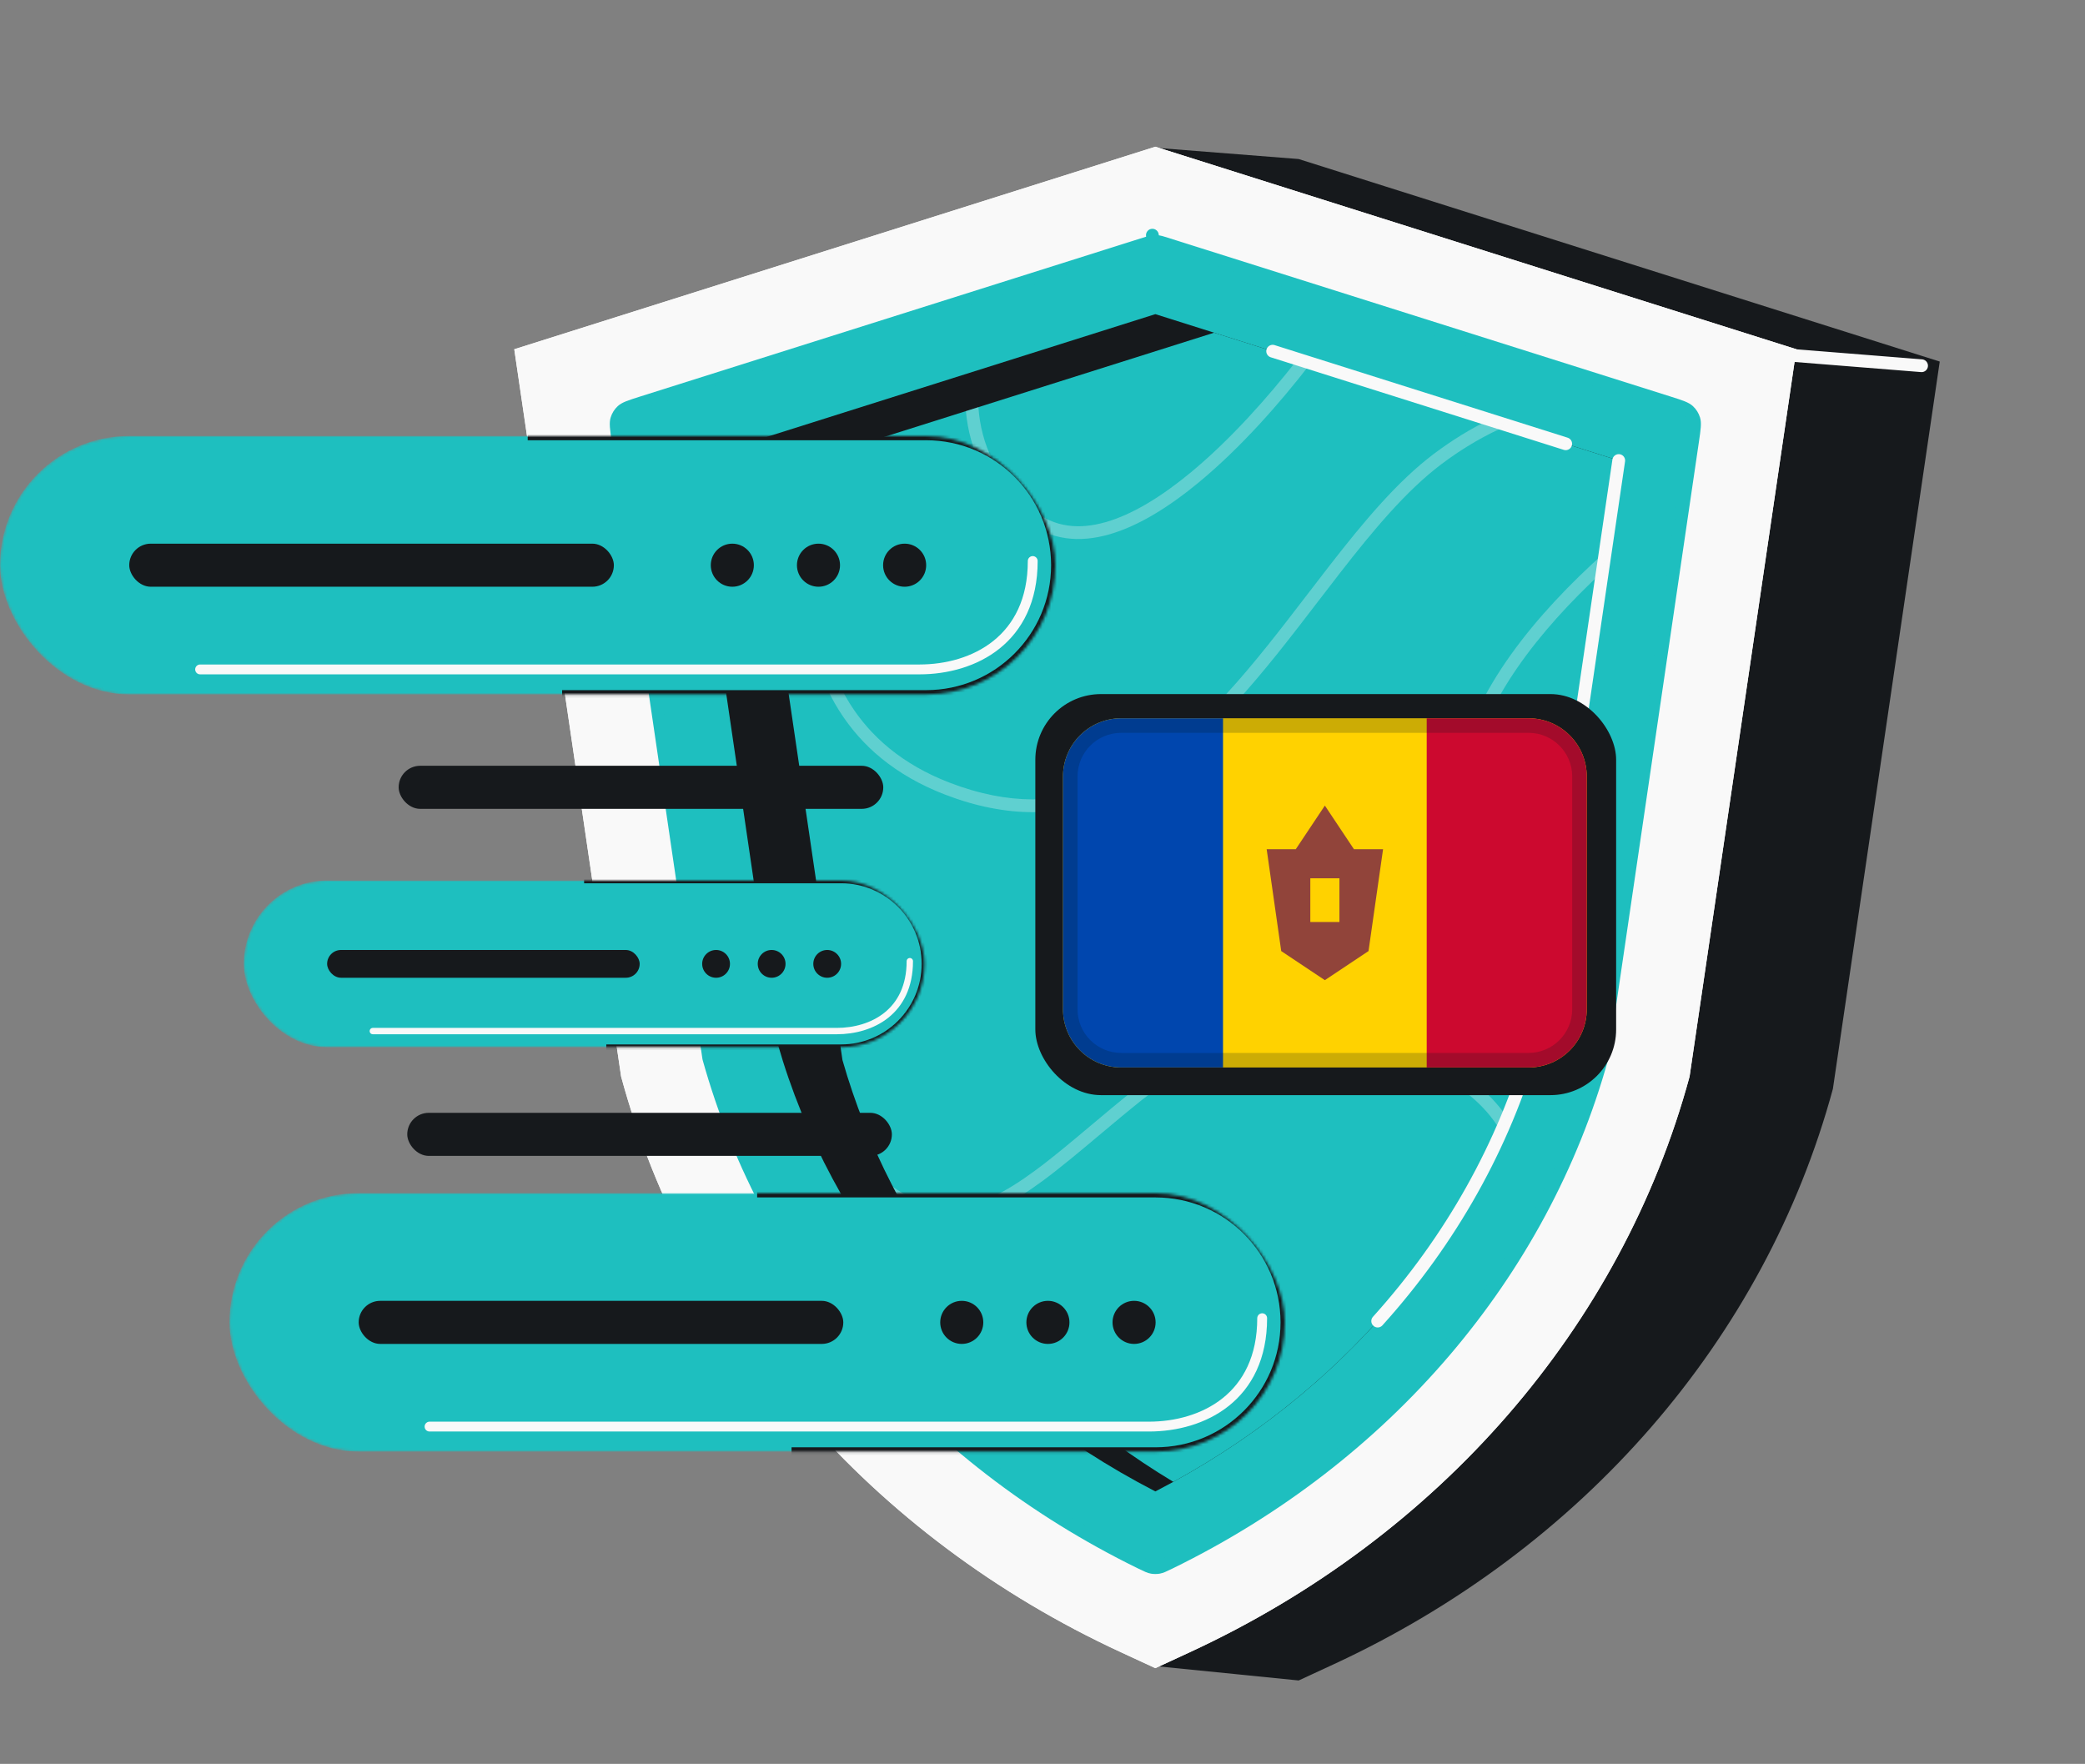
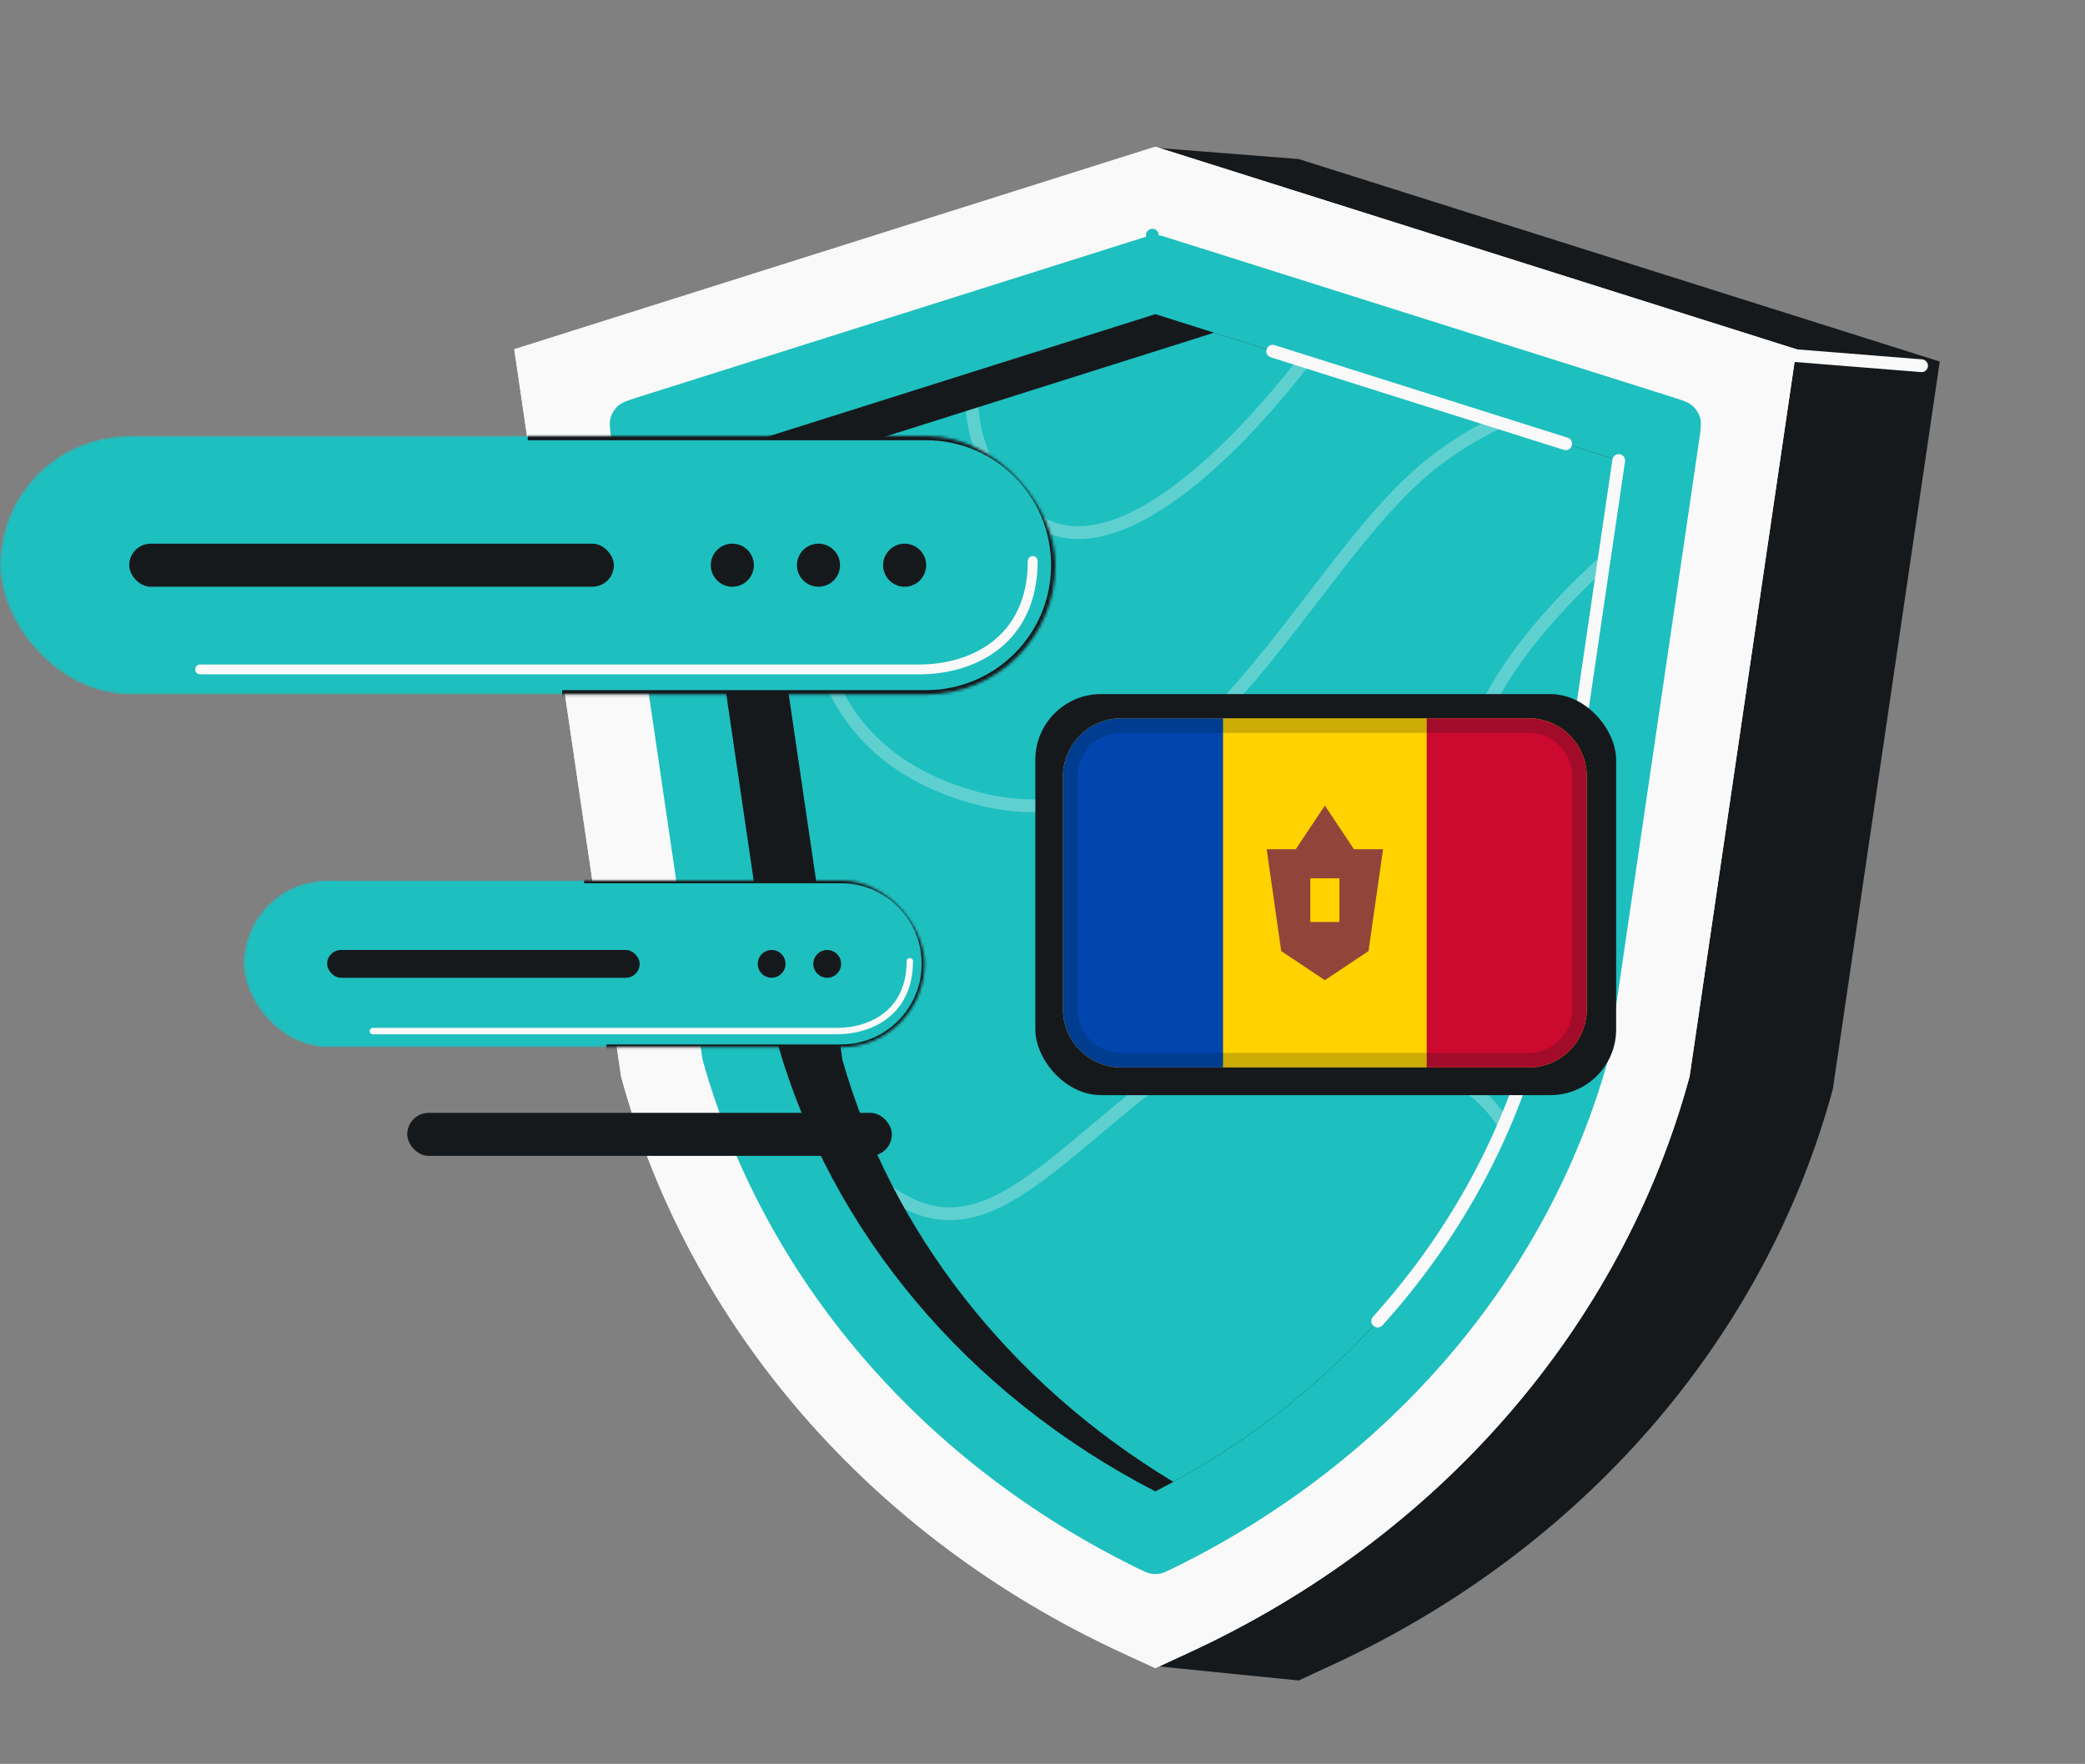
<svg xmlns="http://www.w3.org/2000/svg" width="727" height="615" viewBox="0 0 727 615" fill="none">
  <rect x="0" y="0" width="727" height="615" fill="#808080" stroke="none" />
  <path d="M229.29 126.062L266.545 379.64C288.528 460.706 345.078 529.766 422.795 571.387L401.945 580.809L452.822 585.918L464.827 580.367C551.799 540.16 615.449 466.847 639.098 379.64L676.353 126.062L452.821 55.448L403.032 51.535L422.795 64.933L229.29 126.062Z" fill="#16191C" />
  <path d="M617.022 123.274L670.018 127.513" stroke="#F9F9F9" stroke-width="4.453" stroke-linecap="round" />
  <path d="M402.848 51.159L179.317 121.774L216.572 375.352C240.22 462.558 303.87 535.872 390.843 576.079L402.848 581.629L414.853 576.079C501.825 535.872 565.476 462.558 589.124 375.352L626.379 121.774L402.848 51.159Z" fill="#F9F9F9" />
  <path d="M402.846 51.153L179.315 121.767L216.57 375.345C240.218 462.552 303.869 535.865 390.841 576.072L402.846 581.622L414.852 576.072C501.824 535.865 565.474 462.552 589.122 375.345L626.377 121.767L402.846 51.153Z" fill="#F9F9F9" />
  <path d="M216.926 143.232C217.38 142.815 218.004 142.434 219.121 141.982C220.265 141.52 221.76 141.046 223.917 140.364L399.171 85.001C400.897 84.456 401.488 84.278 402.071 84.21L401.813 82L402.071 84.21C402.586 84.15 403.106 84.15 403.621 84.21C404.204 84.278 404.795 84.456 406.521 85.001L581.775 140.364C583.932 141.046 585.427 141.52 586.571 141.982C587.688 142.434 588.312 142.815 588.766 143.232C589.65 144.045 590.299 145.08 590.644 146.23C590.821 146.821 590.891 147.549 590.81 148.751C590.726 149.982 590.5 151.534 590.171 153.772L558.561 368.926C537.674 443.874 483.313 508.004 407.902 544.865C405.63 545.975 404.86 546.33 403.994 546.481C403.282 546.606 402.41 546.606 401.698 546.481C400.833 546.33 400.062 545.975 397.79 544.865C322.379 508.004 268.018 443.874 247.131 368.926L215.521 153.772C215.192 151.534 214.966 149.982 214.882 148.751C214.801 147.549 214.871 146.821 215.048 146.23C215.393 145.08 216.042 144.045 216.926 143.232Z" fill="#1EBFBF" stroke="#1EBFBF" stroke-width="4.453" stroke-linejoin="round" />
-   <path fill-rule="evenodd" clip-rule="evenodd" d="M402.848 109.529L564.421 160.571L534.562 363.806C515.911 429.099 468.902 485.887 402.848 520.004C336.794 485.887 289.784 429.099 271.133 363.806L241.274 160.571L402.848 109.529Z" fill="#16191C" />
+   <path fill-rule="evenodd" clip-rule="evenodd" d="M402.848 109.529L564.421 160.571L534.562 363.806C515.911 429.099 468.902 485.887 402.848 520.004C336.794 485.887 289.784 429.099 271.133 363.806L241.274 160.571Z" fill="#16191C" />
  <path fill-rule="evenodd" clip-rule="evenodd" d="M409.118 516.665C351.661 482.016 310.824 429.372 293.75 369.602L263.891 166.367L423.332 115.999L564.421 160.57L534.562 363.804C516.506 427.012 471.875 482.25 409.118 516.665Z" fill="#1EBFBF" />
  <path d="M564.421 160.568L534.562 363.803C524.406 399.356 505.843 432.387 480.374 460.609M443.753 122.449L545.929 154.727" stroke="#F9F9F9" stroke-width="4.453" stroke-linecap="round" />
  <path opacity="0.3" fill-rule="evenodd" clip-rule="evenodd" d="M285.467 159.553L290.485 157.968C286.469 172.865 283.899 189.611 284.794 205.823C285.574 219.938 288.974 233.549 296.237 245.186C303.482 256.793 314.643 266.559 331.172 272.913C351.875 280.872 369.464 280.095 385.023 273.994C400.666 267.86 414.43 256.278 427.278 242.325C437.32 231.42 446.689 219.201 455.927 207.152L455.928 207.152C458.521 203.769 461.104 200.4 463.689 197.078C475.416 182.002 487.189 167.866 499.919 158.277C506.467 153.344 512.97 149.415 519.333 146.328L525.674 148.331C518.183 151.532 510.433 155.931 502.598 161.833C490.395 171.026 478.942 184.721 467.203 199.812C464.664 203.076 462.111 206.406 459.537 209.763L459.535 209.766C450.279 221.839 440.746 234.273 430.554 245.341C417.514 259.502 403.205 271.648 386.649 278.14C370.009 284.664 351.27 285.41 329.575 277.07C312.185 270.385 300.239 260.008 292.46 247.543C284.698 235.107 281.157 220.715 280.348 206.069C279.478 190.307 281.764 174.136 285.467 159.553ZM315.555 421.56C314.103 418.992 312.699 416.4 311.344 413.787C318.801 419.156 325.592 421.18 332.112 420.948C341.324 420.621 350.529 415.79 360.908 408.146C366.969 403.682 373.212 398.436 379.974 392.753L379.975 392.752C384.865 388.643 390.026 384.306 395.586 379.872C409.06 369.126 427.122 362.996 445.597 361.196C464.078 359.396 483.171 361.906 498.799 368.656C509.901 373.451 519.364 380.443 525.528 389.637C524.833 391.308 524.118 392.973 523.384 394.629C517.935 385.089 508.611 377.744 497.033 372.744C482.196 366.336 463.875 363.889 446.029 365.628C428.177 367.367 411.001 373.273 398.362 383.353C393.026 387.609 387.926 391.892 383.038 395.997L383.038 395.997L383.037 395.997C376.143 401.787 369.67 407.222 363.549 411.731C353.023 419.484 342.894 425.02 332.27 425.398C326.738 425.595 321.211 424.392 315.555 421.56ZM538.434 337.454L537.632 342.914C535.927 341.273 534.257 339.584 532.632 337.85C515.366 319.413 502.987 295.491 508.454 267.748C513.808 240.574 535.307 214.265 559.737 192.457L558.716 199.403C536.223 220.248 517.605 244.335 512.822 268.609C507.74 294.401 519.14 316.93 535.883 334.806C536.721 335.701 537.572 336.584 538.434 337.454ZM341.146 141.964L336.792 143.339C337.992 156.614 343.743 170.276 357.617 181.463C366.254 188.428 376.379 189.295 386.771 186.323C397.079 183.376 407.795 176.63 418.063 168.135C432.366 156.302 446.097 140.825 457.023 126.644L452.498 125.214C441.895 138.837 428.789 153.483 415.225 164.704C405.164 173.028 395.003 179.338 385.547 182.042C376.176 184.721 367.651 183.834 360.412 177.997C347.27 167.4 342.054 154.509 341.146 141.964Z" fill="#F9F9F9" />
  <mask id="mask0_601_5933" style="mask-type:alpha" maskUnits="userSpaceOnUse" x="0" y="152" width="368" height="91">
    <rect y="152" width="368" height="90.123" rx="45.061" fill="#42C6BD" />
  </mask>
  <g mask="url(#mask0_601_5933)">
    <rect y="152" width="368" height="90.123" rx="45.061" fill="#1EBFBF" />
    <path d="M184 152H322.939C347.825 152 368 172.175 368 197.061V197.061C368 221.948 347.825 242.122 322.939 242.122H196" stroke="#16191C" stroke-width="3" />
    <rect x="45.062" y="189.555" width="168.98" height="15.02" rx="7.51" fill="#16191C" />
    <circle cx="255.348" cy="197.065" r="7.51" fill="#16191C" />
    <circle cx="285.389" cy="197.065" r="7.51" fill="#16191C" />
    <circle cx="315.43" cy="197.065" r="7.51" fill="#16191C" />
    <path d="M69.773 233.401H320.583C339.48 233.401 360.094 223.094 360.094 195.608" stroke="#F9F9F9" stroke-width="3.436" stroke-linecap="round" stroke-linejoin="round" />
  </g>
  <mask id="mask1_601_5933" style="mask-type:alpha" maskUnits="userSpaceOnUse" x="80" y="416" width="368" height="91">
-     <rect x="80" y="416" width="368" height="90.123" rx="45.061" fill="#42C6BD" />
-   </mask>
+     </mask>
  <g mask="url(#mask1_601_5933)">
    <rect x="80" y="416" width="368" height="90.123" rx="45.061" fill="#1EBFBF" />
    <path d="M264 416H402.939C427.825 416 448 436.175 448 461.061V461.061C448 485.948 427.825 506.122 402.939 506.122H276" stroke="#16191C" stroke-width="3" />
    <rect x="125.062" y="453.555" width="168.98" height="15.02" rx="7.51" fill="#16191C" />
    <circle cx="335.348" cy="461.065" r="7.51" fill="#16191C" />
    <circle cx="365.389" cy="461.065" r="7.51" fill="#16191C" />
    <circle cx="395.43" cy="461.065" r="7.51" fill="#16191C" />
    <path d="M149.773 497.401H400.583C419.48 497.401 440.094 487.094 440.094 459.608" stroke="#F9F9F9" stroke-width="3.436" stroke-linecap="round" stroke-linejoin="round" />
  </g>
-   <rect x="139" y="267" width="168.98" height="15.02" rx="7.51" fill="#16191C" />
  <rect x="142" y="388" width="168.98" height="15.02" rx="7.51" fill="#16191C" />
  <mask id="mask2_601_5933" style="mask-type:alpha" maskUnits="userSpaceOnUse" x="85" y="307" width="238" height="59">
    <rect x="85" y="307" width="237.333" height="58.123" rx="29.061" fill="#42C6BD" />
  </mask>
  <g mask="url(#mask2_601_5933)">
    <rect x="85" y="307" width="237.333" height="58.123" rx="29.061" fill="#1EBFBF" />
    <path d="M203.667 307H293.272C309.322 307 322.333 320.011 322.333 336.061V336.061C322.333 352.111 309.322 365.122 293.272 365.122H211.406" stroke="#16191C" stroke-width="1.935" />
    <rect x="114.062" y="331.22" width="108.98" height="9.687" rx="4.844" fill="#16191C" />
-     <circle cx="249.681" cy="336.064" r="4.844" fill="#16191C" />
    <circle cx="269.055" cy="336.064" r="4.844" fill="#16191C" />
    <circle cx="288.429" cy="336.064" r="4.844" fill="#16191C" />
    <path d="M129.999 359.498H291.753C303.94 359.498 317.235 352.851 317.235 335.124" stroke="#F9F9F9" stroke-width="2.216" stroke-linecap="round" stroke-linejoin="round" />
  </g>
  <rect x="361" y="242" width="202.517" height="139.833" rx="22.904" fill="#16191C" />
  <path fill-rule="evenodd" clip-rule="evenodd" d="M390.936 250.438H532.979C544.186 250.438 553.271 259.523 553.271 270.73V351.898C553.271 363.105 544.186 372.19 532.979 372.19H390.936C379.729 372.19 370.644 363.105 370.644 351.898V270.73C370.644 259.523 379.729 250.438 390.936 250.438Z" fill="#FFD200" />
  <path fill-rule="evenodd" clip-rule="evenodd" d="M497.468 250.438H532.979C544.186 250.438 553.271 259.523 553.271 270.73V351.898C553.271 363.105 544.186 372.19 532.979 372.19H497.468V250.438Z" fill="#CC092F" />
  <path fill-rule="evenodd" clip-rule="evenodd" d="M390.936 250.438H426.446V372.19H390.936C379.729 372.19 370.644 363.105 370.644 351.898V270.73C370.644 259.523 379.729 250.438 390.936 250.438Z" fill="#0046AE" />
  <path fill-rule="evenodd" clip-rule="evenodd" d="M461.957 280.876L451.811 296.095H441.665L446.738 331.606L461.957 341.752L477.176 331.606L482.249 296.095H472.103L461.957 280.876ZM456.884 321.46V306.241H467.03V321.46H456.884Z" fill="#91443A" />
  <path opacity="0.2" fill-rule="evenodd" clip-rule="evenodd" d="M532.979 250.438H390.936C379.729 250.438 370.644 259.523 370.644 270.73V351.898C370.644 363.105 379.729 372.19 390.936 372.19H532.979C544.186 372.19 553.271 363.105 553.271 351.898V270.73C553.271 259.523 544.186 250.438 532.979 250.438ZM375.717 270.73C375.717 262.325 382.53 255.511 390.936 255.511H532.979C541.384 255.511 548.198 262.325 548.198 270.73V351.898C548.198 360.303 541.384 367.117 532.979 367.117H390.936C382.53 367.117 375.717 360.303 375.717 351.898V270.73Z" fill="#031619" />
</svg>